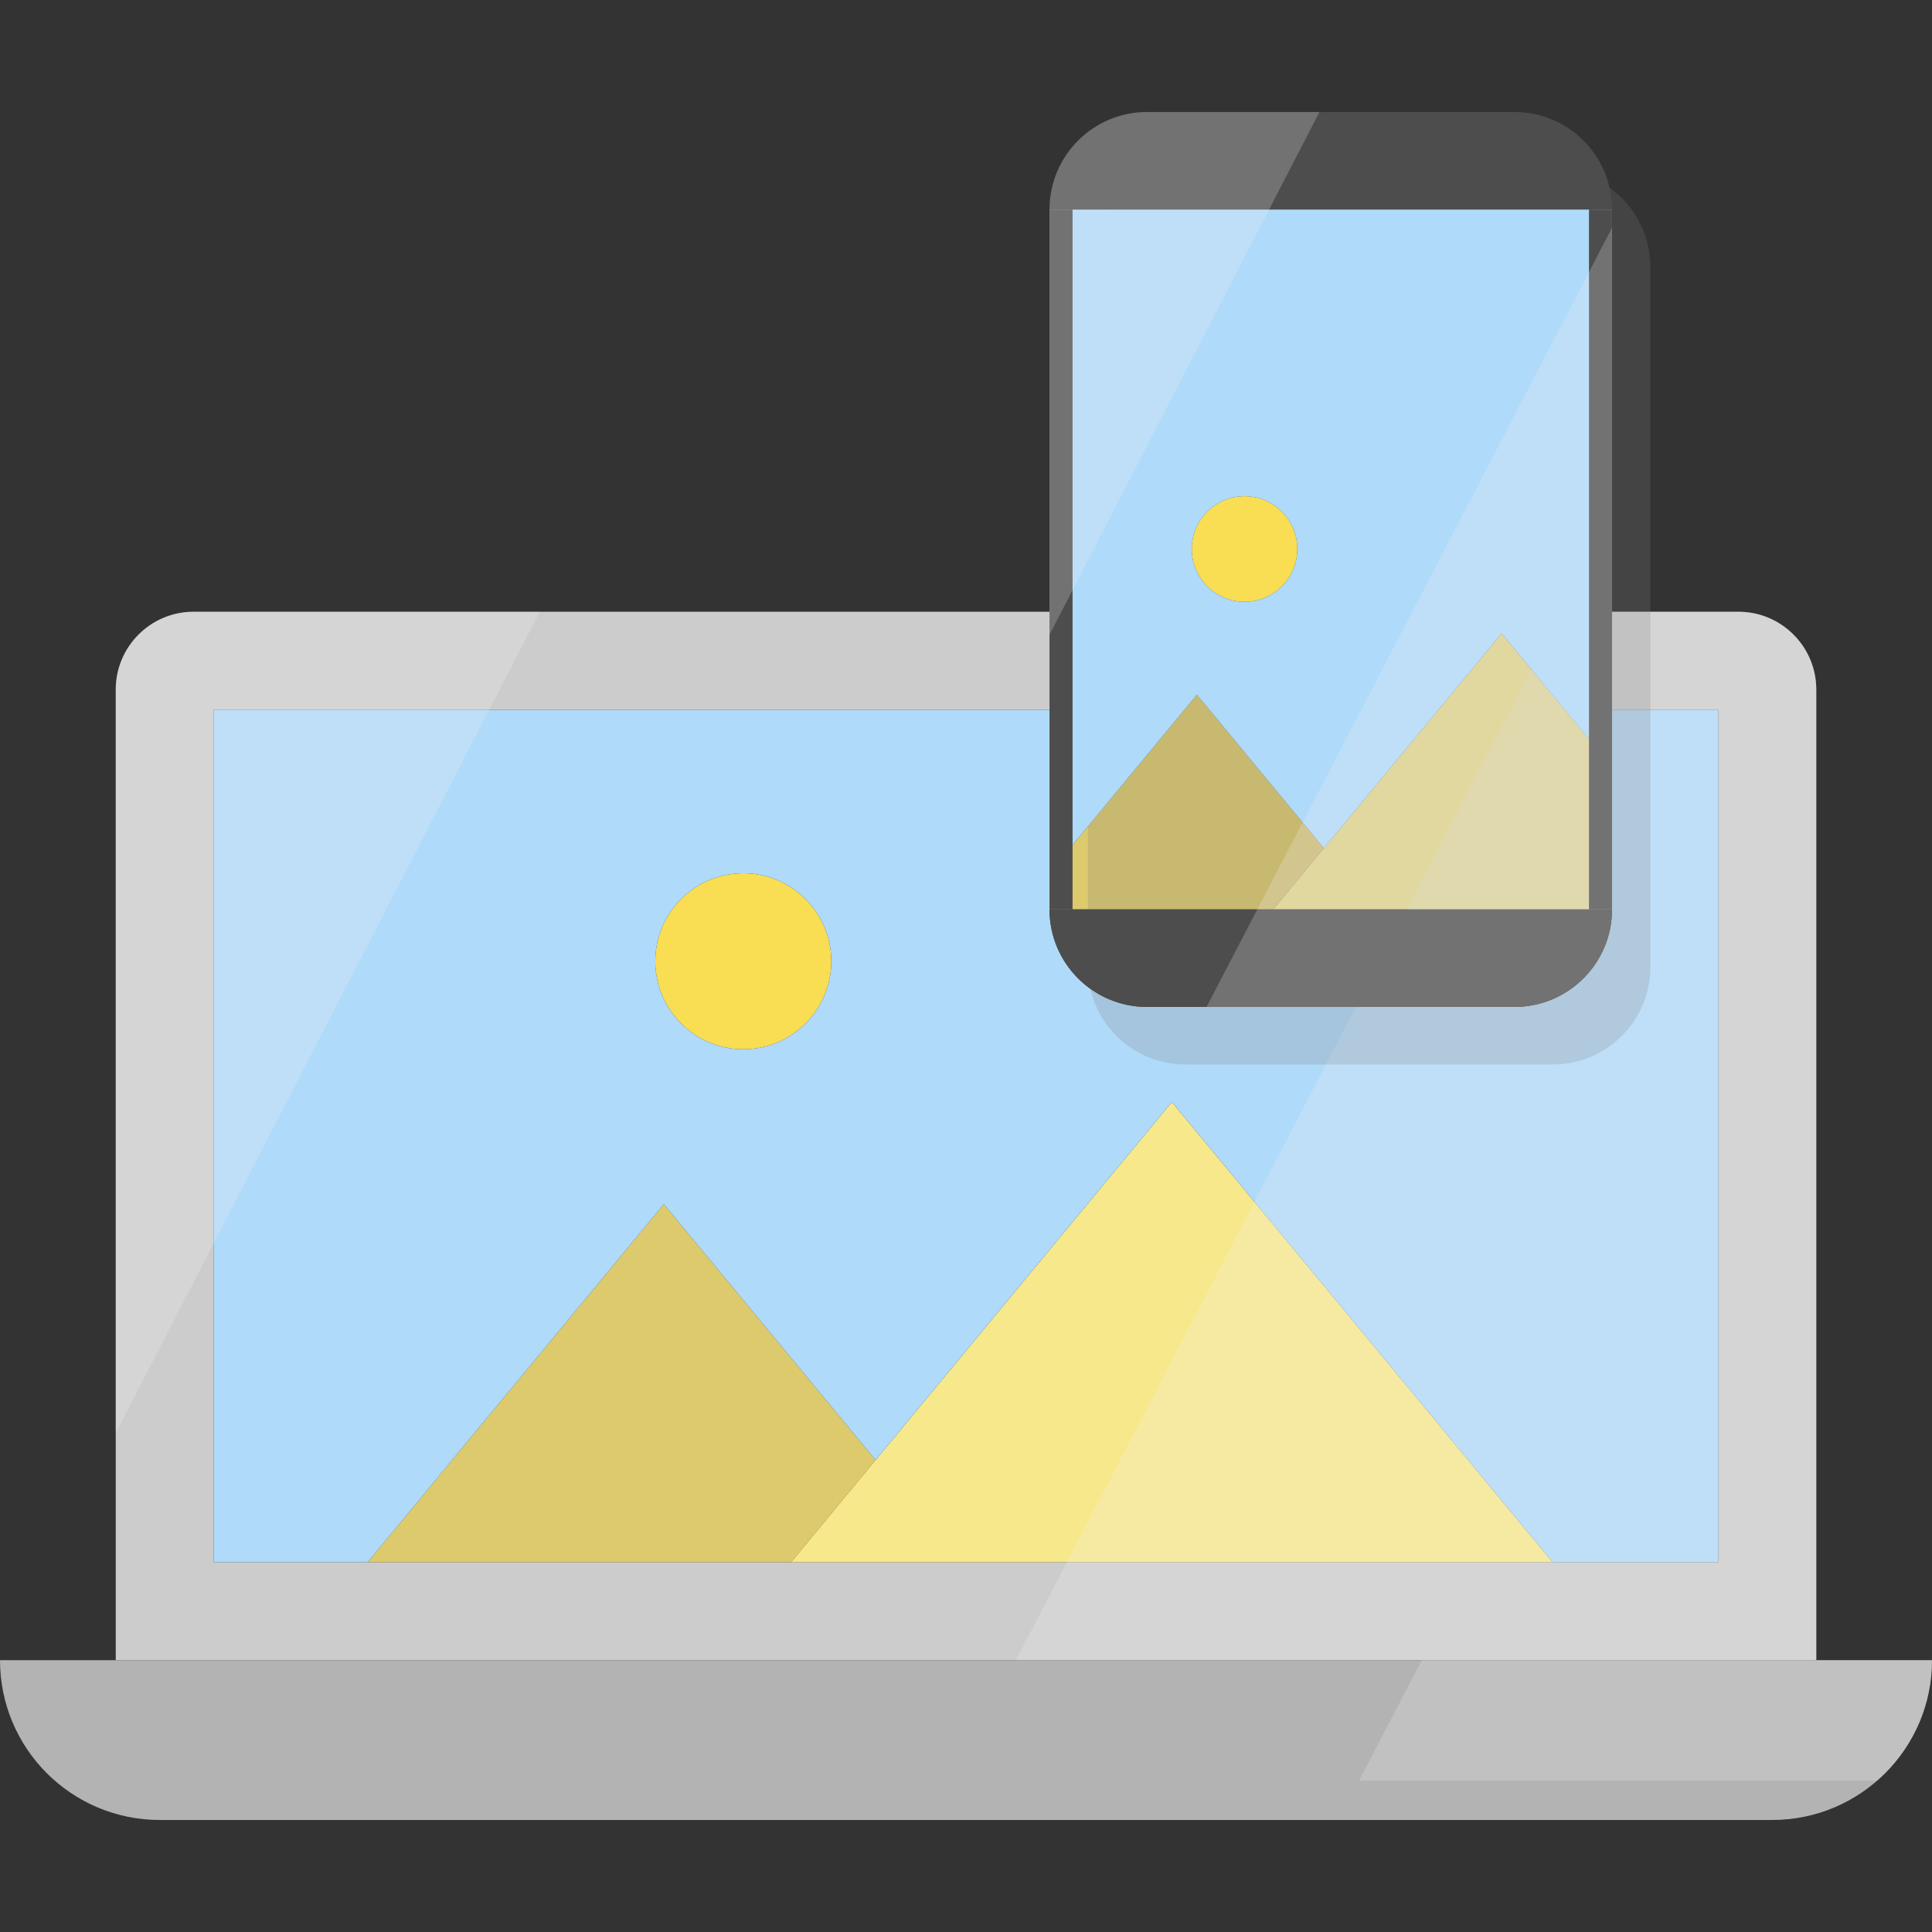
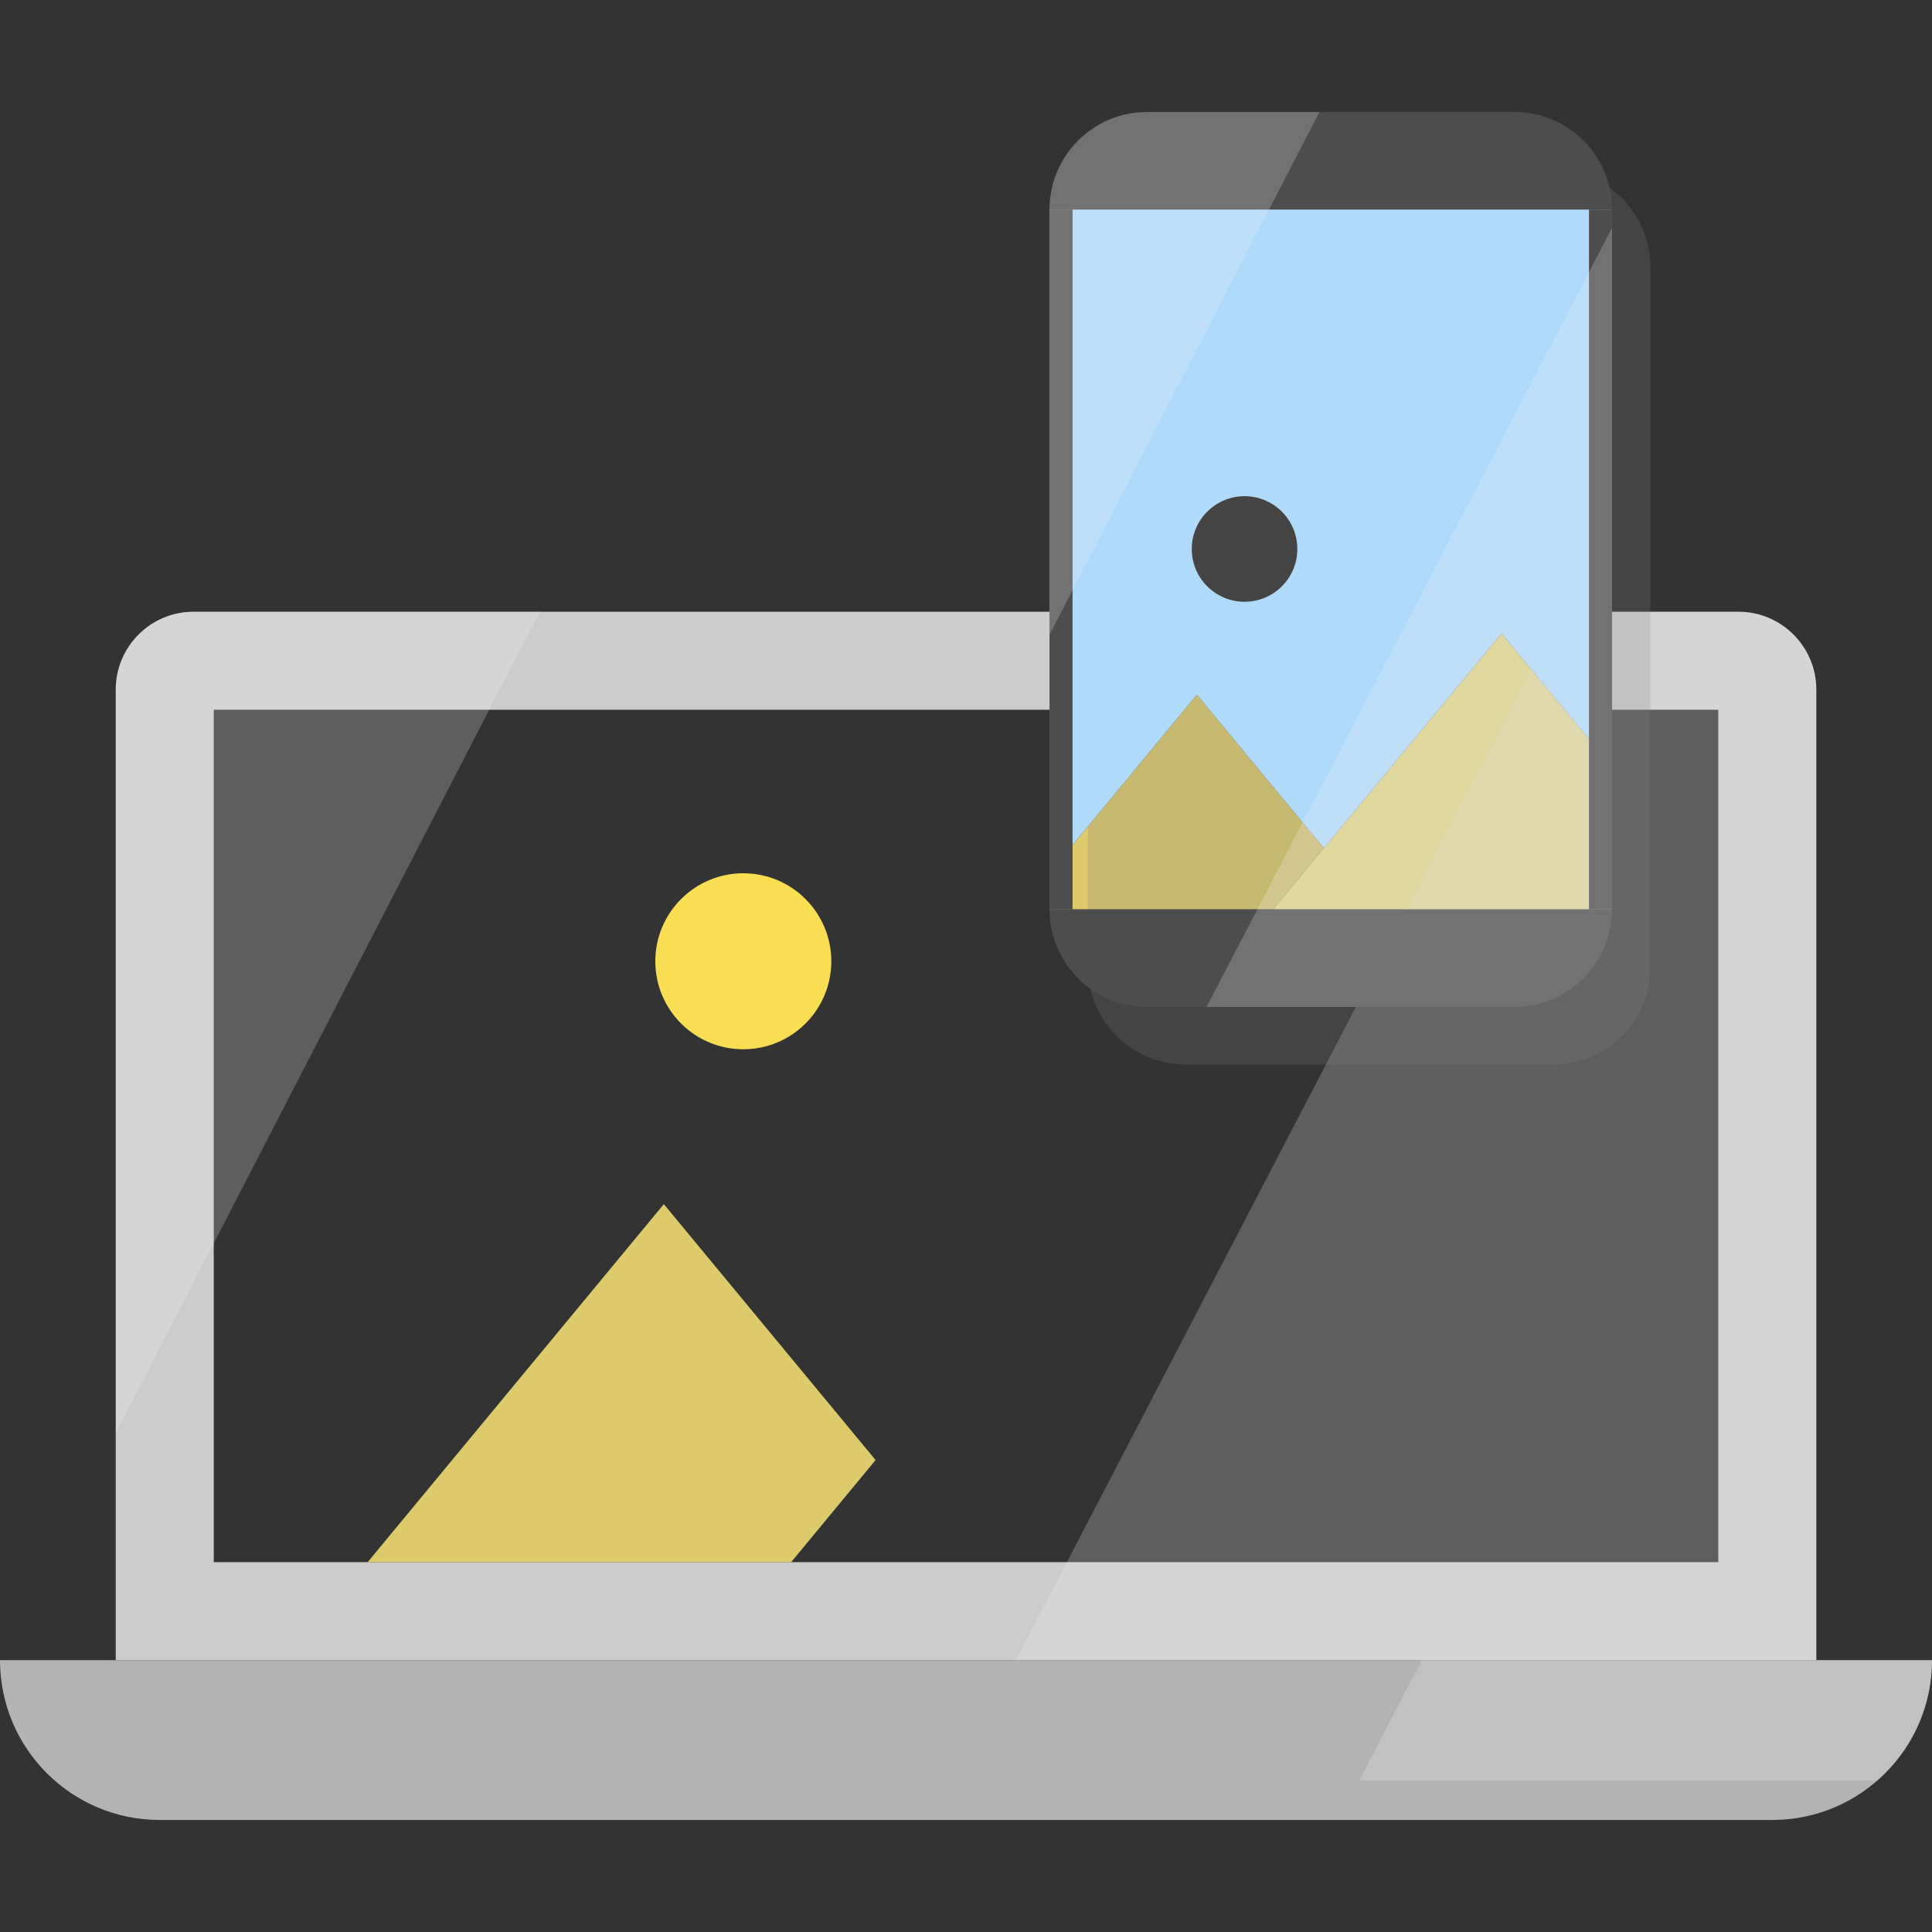
<svg xmlns="http://www.w3.org/2000/svg" version="1.1" id="Layer_1" viewBox="0 0 453.35 453.35" xml:space="preserve">
  <rect x="0" y="0" width="453.35" height="453.35" fill="#333333" stroke="none" />
  <g>
    <path style="fill:#CCCCCC;" d="M426.2,161.825v227.74H27.16v-227.74c0-10.1,8.18-18.28,18.28-18.28h200.83v23H50.16v200.02h36.11   h99.37h178.68h38.88v-200.02h-24.93v-23h29.65C418.01,143.545,426.2,151.725,426.2,161.825z" />
    <path style="fill:#B3B3B3;" d="M426.2,389.565h27.15c0,20.71-16.79,37.5-37.5,37.5H37.5c-10.36,0-19.73-4.2-26.52-10.98   C4.2,409.295,0,399.925,0,389.565h27.16H426.2z" />
    <path style="fill:#F9DD53;" d="M174.42,204.915c11.4,0,20.65,9.25,20.65,20.65c0,11.41-9.25,20.65-20.65,20.65   c-11.41,0-20.65-9.24-20.65-20.65C153.77,214.165,163.01,204.915,174.42,204.915z" />
    <polygon style="fill:#DDCA6C;" points="280.85,163.005 310.66,199.025 298.77,213.395 246.27,213.395 246.27,204.815  " />
    <polygon style="fill:#DDCA6C;" points="155.77,282.555 205.46,342.605 185.64,366.565 86.27,366.565  " />
-     <polygon style="fill:#F7E88B;" points="274.98,258.595 364.32,366.565 185.64,366.565 205.46,342.605  " />
    <polygon style="fill:#F7E88B;" points="378.27,179.955 378.27,213.395 298.77,213.395 310.66,199.025 352.35,148.635  " />
-     <path style="fill:#AFDAF9;" d="M403.2,166.545v200.02h-38.88l-89.34-107.97l-69.52,84.01l-49.69-60.05l-69.5,84.01H50.16v-200.02   h196.11v38.27v8.58c0,12.64,10.25,22.89,22.89,22.89h86.22c12.64,0,22.89-10.25,22.89-22.89v-33.44v-13.41L403.2,166.545   L403.2,166.545z M195.07,225.565c0-11.4-9.25-20.65-20.65-20.65c-11.41,0-20.65,9.25-20.65,20.65c0,11.41,9.24,20.65,20.65,20.65   C185.82,246.215,195.07,236.975,195.07,225.565z" />
    <g>
      <path style="opacity:0.23;fill:#F2F2F2;enable-background:new    ;" d="M426.2,161.825v227.74H238.38l11.97-23l104.09-200.02    l11.97-23h41.51C418.02,143.545,426.2,151.725,426.2,161.825z" />
      <path style="opacity:0.23;fill:#F2F2F2;enable-background:new    ;" d="M126.68,143.545l-99.52,192.72v-174.44    c0-10.1,8.19-18.28,18.28-18.28L126.68,143.545L126.68,143.545z" />
    </g>
    <g>
      <path style="opacity:0.23;fill:#F2F2F2;enable-background:new    ;" d="M453.35,389.565c0,11.27-4.98,21.39-12.85,28.26H318.92    l14.7-28.26H453.35z" />
    </g>
    <path style="opacity:0.23;fill:#808080;enable-background:new    ;" d="M364.379,39.784h-86.22c-12.64,0-22.89,10.25-22.89,22.89   v164.22c0,12.64,10.25,22.89,22.89,22.89h86.22c12.64,0,22.89-10.25,22.89-22.89V62.674   C387.27,50.034,377.02,39.784,364.379,39.784z" />
    <path style="fill:#4D4D4D;" d="M378.27,213.395c0,12.64-10.25,22.89-22.89,22.89h-86.22c-12.64,0-22.89-10.25-22.89-22.89H378.27z" />
    <path style="fill:#4D4D4D;" d="M378.27,49.175h-132c0-12.64,10.25-22.89,22.89-22.89h86.22   C368.02,26.285,378.27,36.535,378.27,49.175z" />
-     <path style="fill:#F9DD53;" d="M292.04,116.435c6.84,0,12.38,5.55,12.38,12.39s-5.54,12.38-12.38,12.38s-12.39-5.54-12.39-12.38   C279.65,121.985,285.2,116.435,292.04,116.435z" />
    <path style="fill:#AFDAF9;" d="M378.27,166.545v13.41l-25.92-31.32l-41.69,50.39l-29.81-36.02l-34.58,41.81v-38.27v-23v-94.37h132   v94.37L378.27,166.545L378.27,166.545z M304.42,128.825c0-6.84-5.54-12.39-12.38-12.39s-12.39,5.55-12.39,12.39   s5.55,12.38,12.39,12.38S304.42,135.665,304.42,128.825z" />
    <rect x="246.27" y="49.175" style="fill:#4D4D4D;" width="5.41" height="164.22" />
    <rect x="372.86" y="49.175" style="fill:#4D4D4D;" width="5.41" height="164.22" />
    <g>
      <path style="opacity:0.23;fill:#F2F2F2;enable-background:new    ;" d="M378.27,53.445v159.95c0,12.64-10.25,22.89-22.89,22.89    h-72.26l3.23-6.21l8.68-16.68l77.83-149.56L378.27,53.445z" />
      <path style="opacity:0.23;fill:#F2F2F2;enable-background:new    ;" d="M309.61,26.285l-11.82,22.89l-46.11,89.3l-5.41,10.47    v-99.77c0-12.64,10.25-22.89,22.89-22.89L309.61,26.285L309.61,26.285z" />
    </g>
  </g>
</svg>